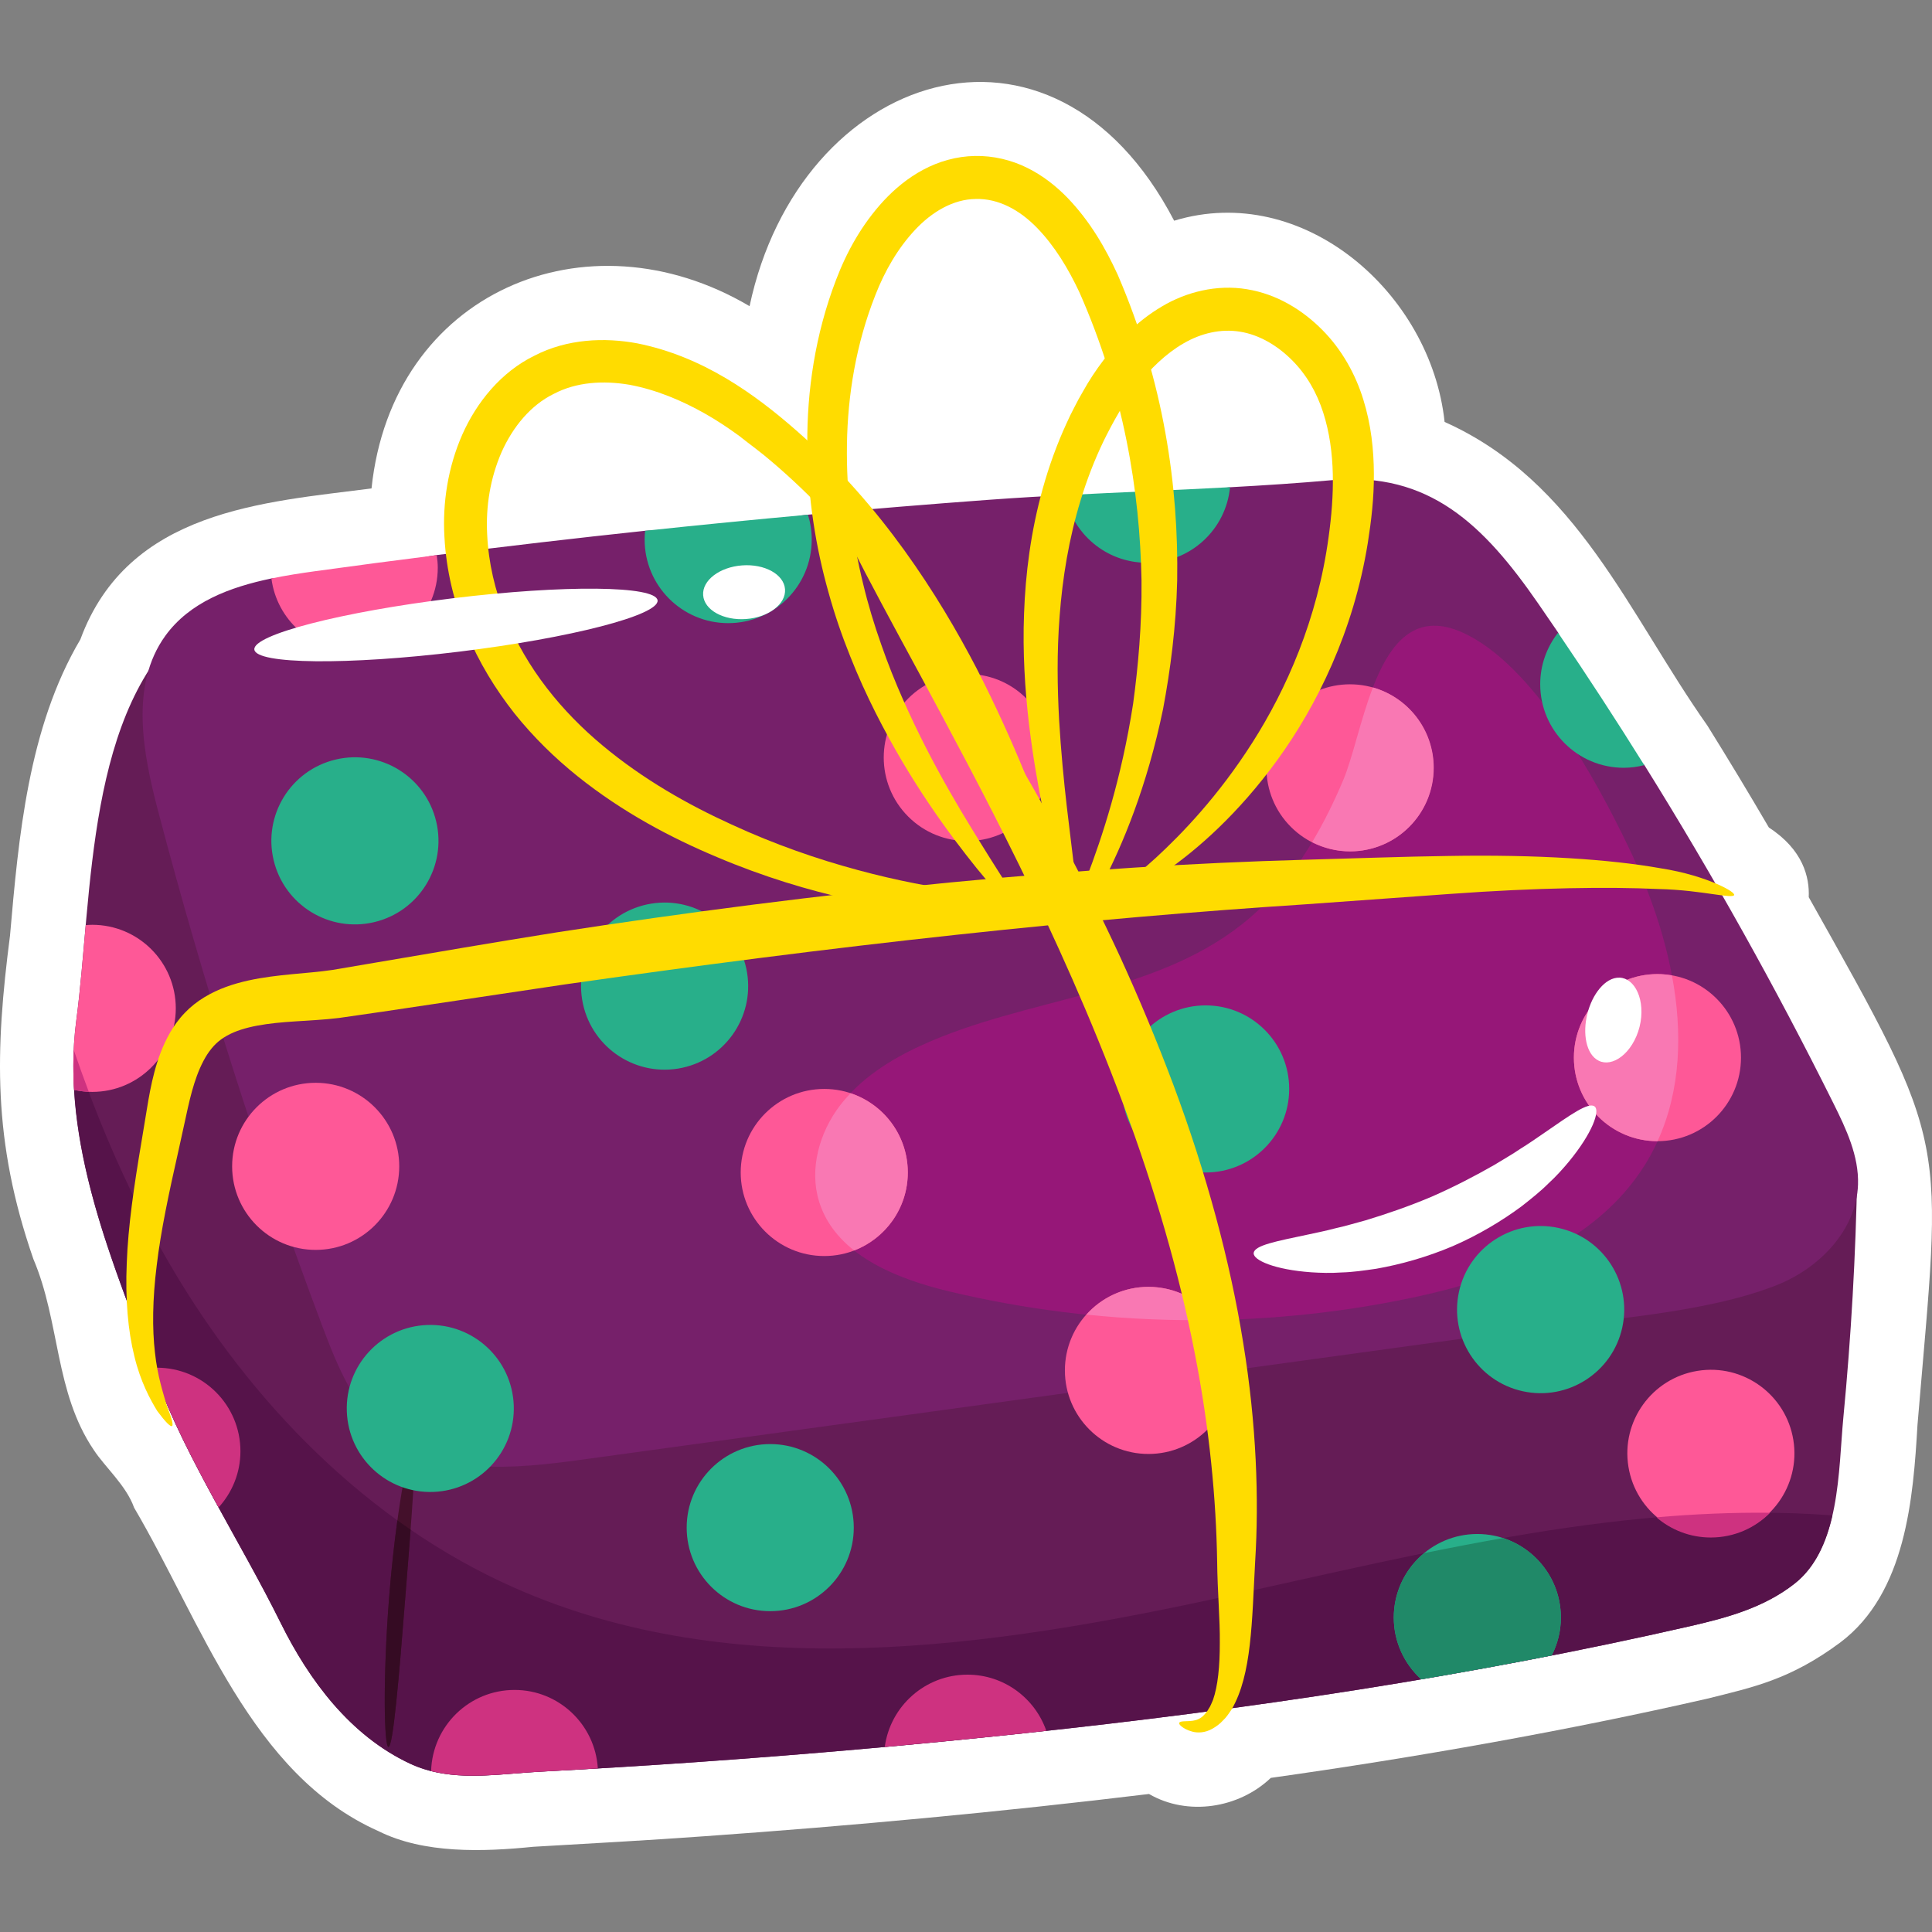
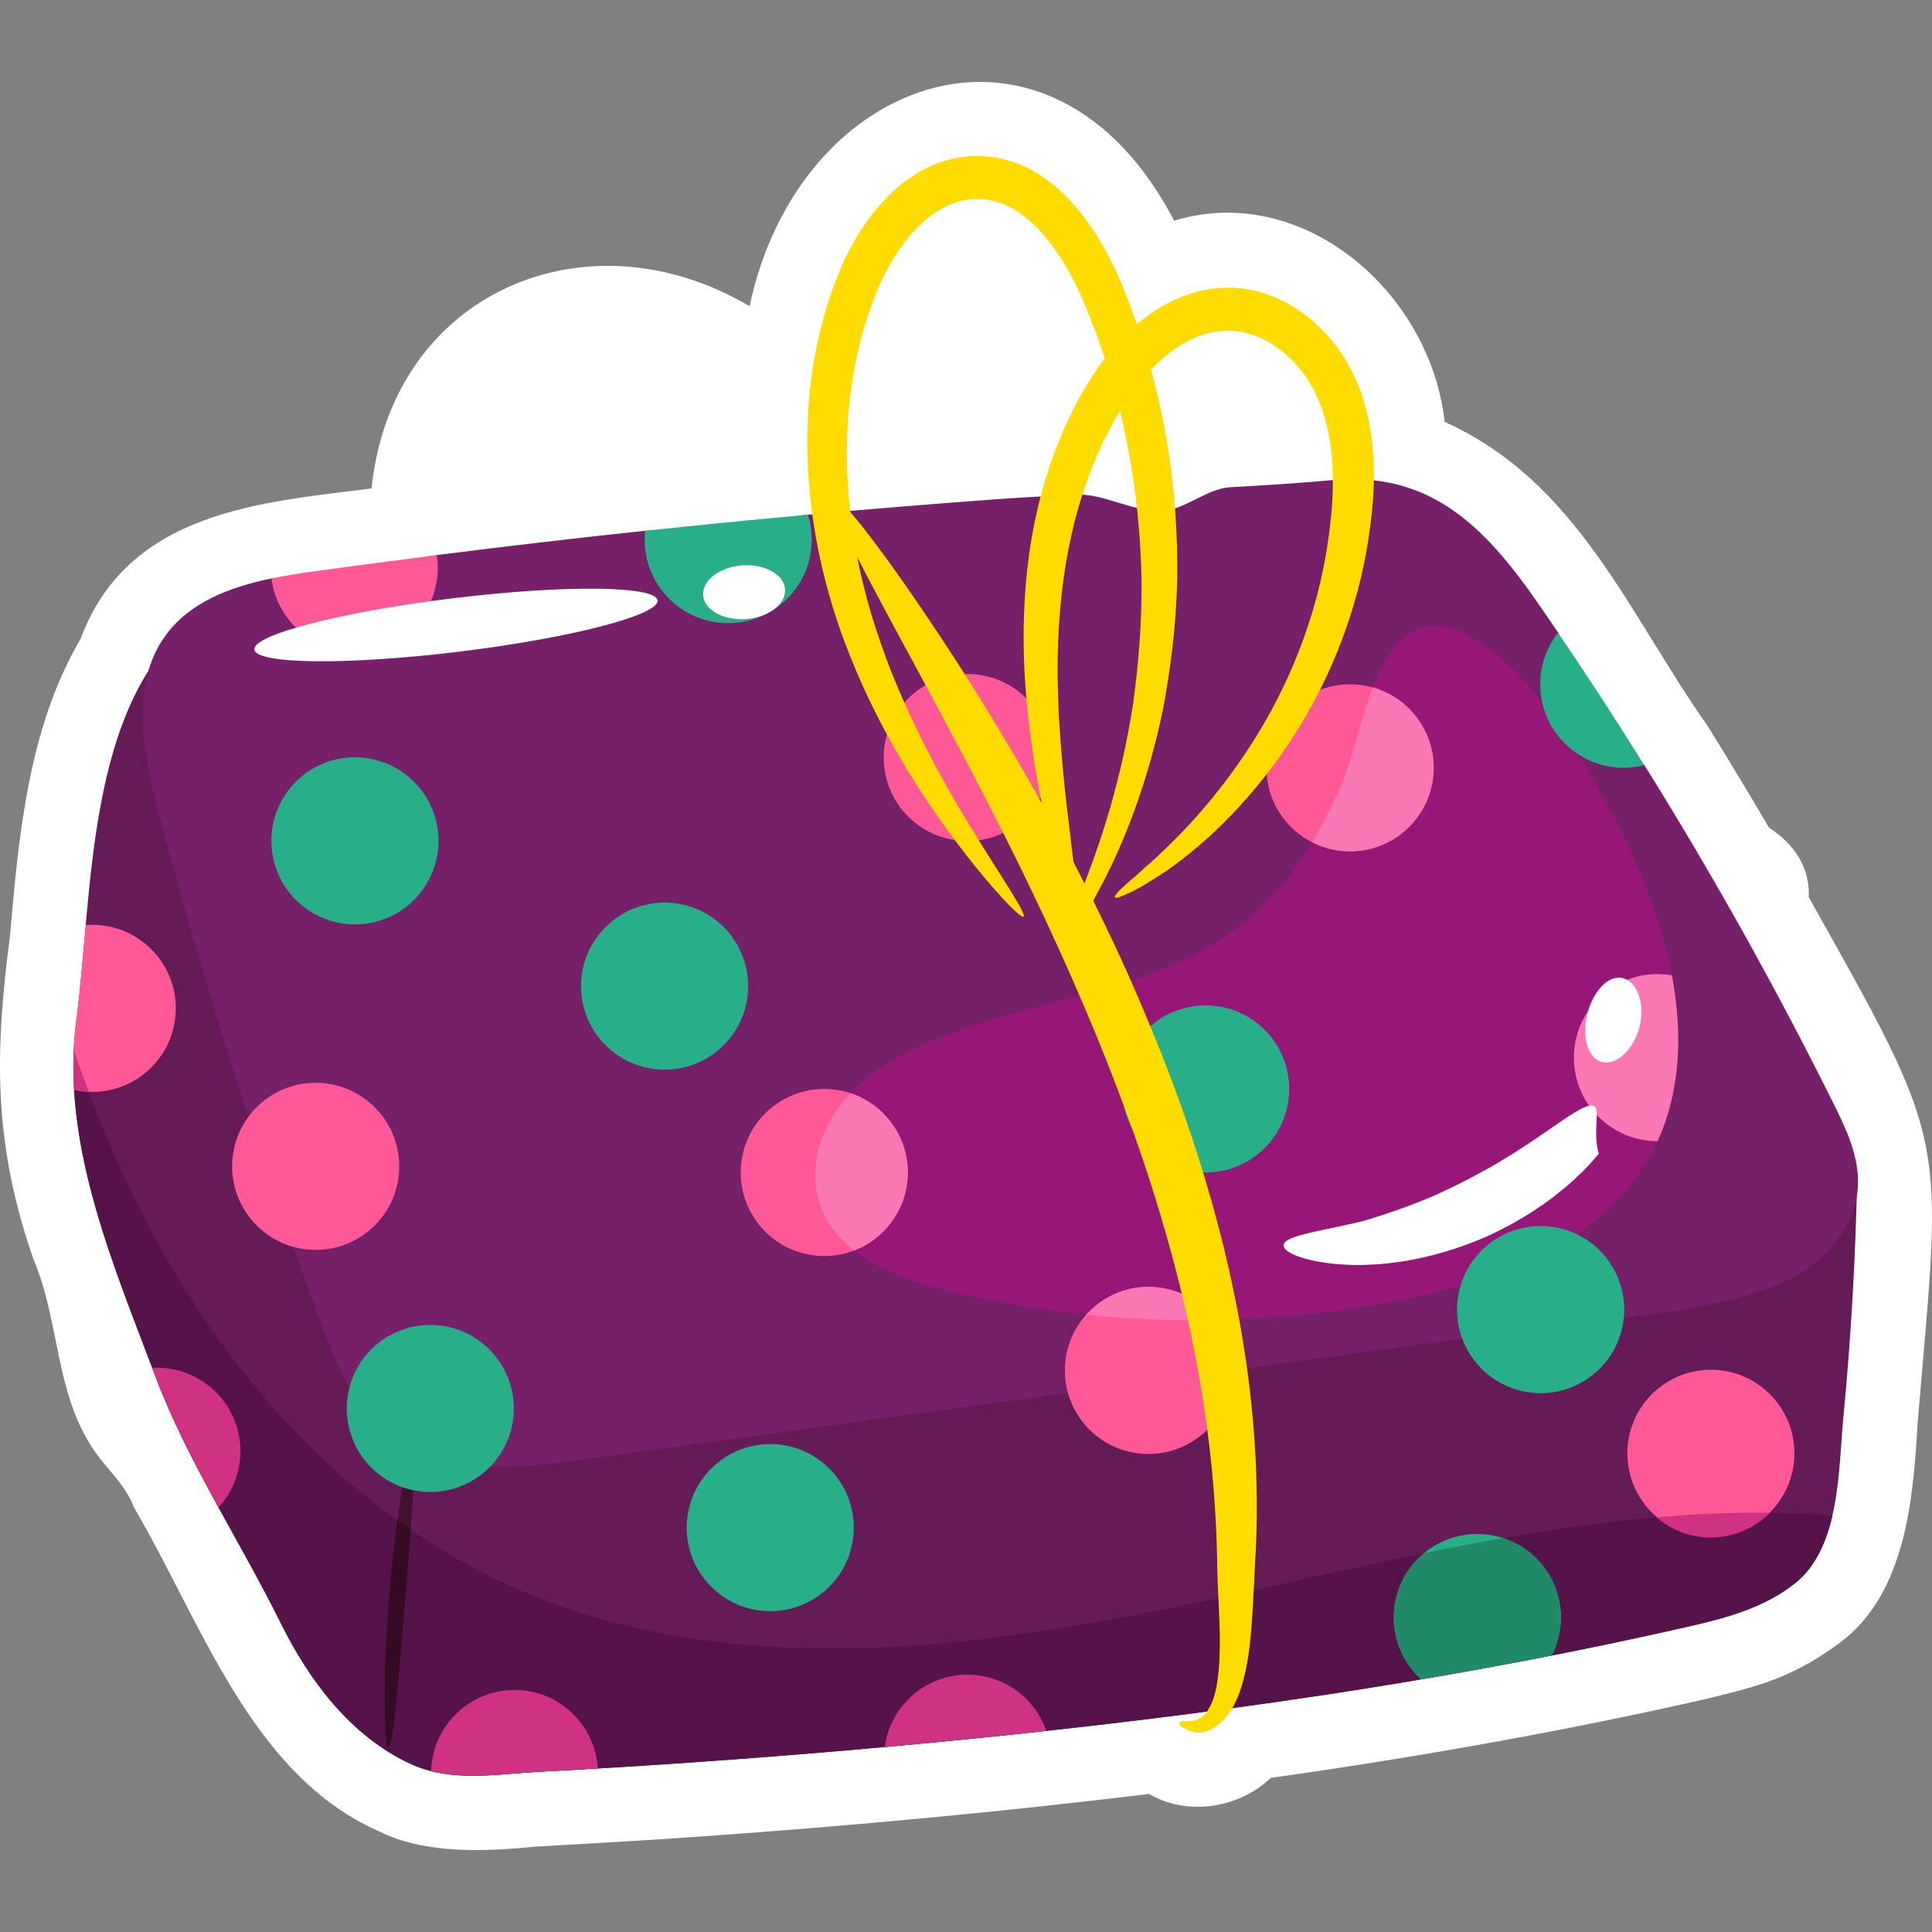
<svg xmlns="http://www.w3.org/2000/svg" version="1.1" id="Capa_1" x="0px" y="0px" viewBox="0 0 512 512" style="enable-background:new 0 0 512 512;" xml:space="preserve" width="512" height="512">
  <rect x="0" y="0" width="512" height="512" fill="#808080" stroke="none" />
  <g>
    <path style="fill:#FFFFFF;" d="M100.268,485.254c12.101,6.057,27.749,5.499,41.066,4.162c15.099-0.878,30.368-1.708,45.349-2.793   c38.857-2.742,78.833-6.47,117.813-11.199c10.218,5.923,23.779,3.837,32.285-4.268c38.877-5.467,78.841-12.578,115.584-20.973   c12.304-3.068,22.062-5.059,35.36-14.934l-0.002-0.002c17.424-13.12,19.301-38.358,20.433-57.649   c6.486-77.399,9.131-72.292-28.821-139.837c0.236-5.314-1.518-12.573-10.558-18.457c-5.313-9.104-10.784-18.155-16.291-26.999   c-20.962-29.74-34.498-64.751-69.65-80.487c-3.654-34.168-37.422-63.737-71.676-53.328C278.856-3.552,211.84,18.929,198.645,81.138   c-43.242-25.528-94.78-3.661-100.187,48.303c-28.408,3.685-64.507,5.62-77.162,40.019C7.459,192.832,4.91,222.064,2.652,247.952   c-3.921,30.378-4.7,54.304,6.19,85.7c7.126,16.759,5.613,35.266,16.015,50.617c2.948,4.51,8.596,9.399,10.687,15.291   C53.391,429.875,66.485,470.235,100.268,485.254z M29.529,333.34L29.529,333.34L29.529,333.34z" />
    <g>
      <g>
        <path style="fill:#651C56;" d="M51.005,164.498c-28.351,22.973-26.369,72.567-30.788,105.931     c-4.275,32.276,9.732,64.455,20.952,94.25c8.464,22.478,22.421,43.615,33.214,65.413c7.557,15.264,18.465,29.891,34.259,37.283     c10.866,5.086,22.896,2.75,34.539,2.138c14.048-0.738,28.089-1.599,42.121-2.583c28.733-2.016,57.43-4.548,86.072-7.594     c59.308-6.308,118.417-15.097,176.586-28.398c9.818-2.245,19.529-4.915,27.583-11.227c12.18-9.547,11.622-30.056,12.961-44.003     c2.066-21.506,3.293-43.093,3.678-64.695" />
      </g>
      <g>
        <g>
          <path style="fill:#56134A;" d="M447.961,430.939c9.818-2.245,19.529-4.915,27.582-11.227c5.52-4.327,8.411-10.912,10.06-18.111      c-53.309-4.075-107.593,9.813-160.433,21.374c-62.665,13.711-130.456,23.737-189.08-2.302      c-38.625-17.156-69.603-48.9-90.939-85.383c-10.545-18.033-18.874-37.202-25.586-56.985      c-1.322,29.62,11.297,59.004,21.603,86.374c8.464,22.478,22.421,43.615,33.214,65.413c7.557,15.264,18.465,29.891,34.26,37.283      c1.837,0.86,3.707,1.508,5.603,1.987c9.319,2.358,19.262,0.659,28.936,0.151c14.048-0.738,28.089-1.599,42.121-2.584      c28.733-2.015,57.43-4.547,86.072-7.594C330.684,453.029,389.792,444.239,447.961,430.939z" />
        </g>
      </g>
      <g>
        <path style="fill:#CE3280;" d="M136.358,447.851c-12.011,0-21.765,9.57-22.109,21.497c9.319,2.358,19.258,0.673,28.932,0.166     c5.084-0.267,10.167-0.569,15.25-0.868C157.731,457.048,148.132,447.851,136.358,447.851z" />
      </g>
      <g>
        <path style="fill:#CE3280;" d="M256.386,443.802c-11.212,0-20.454,8.342-21.916,19.153c12.311-1.118,24.614-2.31,36.906-3.618     c1.97-0.209,3.937-0.445,5.907-0.66C274.272,450.023,266.065,443.802,256.386,443.802z" />
      </g>
      <g>
        <path style="fill:#28AF8A;" d="M391.507,406.524c-12.229,0-22.141,9.913-22.141,22.141c0,6.489,2.809,12.308,7.257,16.358     c11.564-1.96,23.1-4.073,34.609-6.334c1.534-3.012,2.417-6.412,2.417-10.024C413.648,416.437,403.736,406.524,391.507,406.524z" />
      </g>
      <g>
        <ellipse transform="matrix(0.987 -0.16 0.16 0.987 -55.734 77.38)" style="fill:#FE5897;" cx="453.379" cy="385.316" rx="22.141" ry="22.141" />
      </g>
      <g>
        <path style="fill:#CE3280;" d="M41.575,362.454c-0.414,0-0.818,0.039-1.227,0.062c0.273,0.72,0.551,1.446,0.822,2.164     c4.474,11.881,10.488,23.385,16.753,34.812c3.588-3.935,5.794-9.151,5.794-14.896C63.716,372.367,53.803,362.454,41.575,362.454z     " />
      </g>
      <g>
        <path style="fill:#FE5897;" d="M46.586,267.224c0-12.229-9.913-22.142-22.141-22.142c-0.584,0-1.157,0.043-1.73,0.087     c-0.793,8.934-1.474,17.534-2.498,25.259c-0.813,6.14-0.958,12.277-0.593,18.395c1.553,0.345,3.163,0.542,4.82,0.542     C36.673,289.365,46.586,279.452,46.586,267.224z" />
      </g>
      <path style="fill:#CE3280;" d="M438.97,402.106c3.874,3.328,8.901,5.351,14.409,5.351c6.149,0,11.709-2.51,15.721-6.557    C459.077,400.79,449.028,401.235,438.97,402.106z" />
      <path style="fill:#208968;" d="M369.366,428.666c0,6.489,2.809,12.308,7.257,16.358c11.564-1.96,23.1-4.073,34.609-6.334    c1.534-3.012,2.417-6.412,2.417-10.024c0-9.85-6.437-18.188-15.33-21.063c-6.978,1.229-13.951,2.574-20.912,3.993    C372.496,415.657,369.366,421.795,369.366,428.666z" />
      <path style="fill:#CE3280;" d="M23.529,289.339c-1.374-3.657-2.707-7.33-3.963-11.033c-0.157,3.513-0.112,7.022,0.097,10.525    C20.916,289.107,22.207,289.281,23.529,289.339z" />
      <g>
        <circle style="fill:#28AF8A;" cx="204.119" cy="404.836" r="22.141" />
      </g>
      <g>
        <path style="fill:#76206A;" d="M153.795,386.878c55.412-7.615,110.824-15.23,166.236-22.845     c28.21-3.877,56.419-7.754,84.629-11.63c20.317-2.791,47.305-4.333,66.258-11.86c11.215-4.454,21.07-14.549,21.475-26.61     c0.253-7.562-3.123-14.719-6.493-21.493c-15.261-30.675-31.995-60.616-50.122-89.689c-5.756-5.131-12.805-11.498-16.509-17.195     c-3.904-6.004-4.016-10.415-6.333-17.894c-1.761-2.593-3.533-5.178-5.317-7.755c-14.402-20.809-28.857-34.957-54.499-32.671     c-9.025,0.805-18.08,1.395-27.149,1.887c-6.01,0.326-12.027,5.992-18.045,6.265c-7.685,0.349-15.372-4.702-23.051-4.315     c-7.63,0.384-15.252,0.822-22.857,1.382c-15.977,1.176-31.944,2.49-47.898,3.94c-8.473,0.77-16.942,5.679-25.407,6.526     c-5.919,0.593-11.837-2.895-17.752-2.265c-18.43,1.964-36.841,4.112-55.228,6.442c-10.785,1.367-17.35,7.409-28.119,8.902     c-3.77,0.523-11.856-3.498-15.681-2.703c-11.051,2.298-21.681,6.291-28.123,15.201c-9.395,12.995-5.988,30.919-1.911,46.428     c12.144,46.19,26.667,91.754,43.493,136.451c3.96,10.519,8.396,21.482,17.126,28.561     C116.32,391.132,136.189,389.298,153.795,386.878z" />
      </g>
      <g>
        <g>
          <path style="fill:#44102B;" d="M102.938,462.955c1.222,0.05,2.743-17.656,4.454-39.434c1.732-21.773,3.187-39.467,1.98-39.626      c-1.133-0.155-4.498,17.369-6.242,39.286C101.409,445.096,101.802,462.912,102.938,462.955z" />
        </g>
      </g>
      <path style="fill:#350B23;" d="M105.314,402.921c-0.814,5.904-1.592,12.828-2.183,20.26c-1.721,21.914-1.328,39.731-0.192,39.774    c1.223,0.05,2.743-17.656,4.454-39.434c0.52-6.54,1.015-12.706,1.42-18.145C107.637,404.571,106.47,403.754,105.314,402.921z" />
      <g>
        <g>
          <path style="fill:#961778;" d="M431.529,224.393c-8.467-17.627-25.136-48.424-44.085-56.832      c-22.407-9.942-25.646,25.388-31.506,39.255c-6.122,14.482-14.352,28.293-26.85,38.164      c-23.928,18.897-57.365,19.392-85.069,32.124c-8.167,3.754-16.007,8.74-21.44,15.9c-5.434,7.161-8.16,16.778-5.526,25.373      c4.309,14.061,20.32,20.484,34.625,23.895c40.062,9.552,82.241,10.115,122.544,1.636c23.876-5.023,48.919-14.587,61.772-35.325      C451.452,283.638,444.236,250.846,431.529,224.393z" />
        </g>
      </g>
      <g>
        <path style="fill:#FE5897;" d="M93.873,172.611c12.229,0,22.141-9.913,22.141-22.141c0-1.141-0.113-2.253-0.28-3.348     c-10.785,1.367-21.565,2.774-32.333,4.267c-3.77,0.523-7.644,1.118-11.469,1.914C73.326,164.19,82.606,172.611,93.873,172.611z" />
      </g>
      <g>
        <path style="fill:#28AF8A;" d="M192.976,165.139c12.228,0,22.141-9.913,22.141-22.141c0-2.296-0.35-4.51-0.998-6.592     c-14.397,1.309-28.784,2.725-43.159,4.257c-0.08,0.768-0.125,1.546-0.125,2.335C170.835,155.226,180.748,165.139,192.976,165.139     z" />
      </g>
      <g>
        <ellipse transform="matrix(0.973 -0.231 0.231 0.973 -48.863 27.677)" style="fill:#28AF8A;" cx="93.973" cy="222.882" rx="22.141" ry="22.141" />
      </g>
      <g>
        <path style="fill:#FE5897;" d="M83.659,286.953c-12.229,0-22.142,9.913-22.142,22.141c0,12.229,9.913,22.141,22.142,22.141     c12.228,0,22.141-9.913,22.141-22.141C105.8,296.866,95.887,286.953,83.659,286.953z" />
      </g>
      <g>
        <ellipse transform="matrix(0.987 -0.161 0.161 0.987 -39.699 31.665)" style="fill:#28AF8A;" cx="176.03" cy="261.405" rx="22.142" ry="22.141" />
      </g>
      <g>
        <ellipse transform="matrix(0.999 -0.037 0.037 0.999 -13.916 4.546)" style="fill:#28AF8A;" cx="114.249" cy="373.309" rx="22.141" ry="22.141" />
      </g>
      <g>
        <circle style="fill:#FE5897;" cx="218.436" cy="310.721" r="22.141" />
      </g>
      <g>
        <path style="fill:#28AF8A;" d="M319.508,266.438c-12.229,0-22.141,9.913-22.141,22.142c0,12.228,9.913,22.141,22.141,22.141     c12.228,0,22.141-9.913,22.141-22.141C341.649,276.351,331.736,266.438,319.508,266.438z" />
      </g>
      <g>
        <ellipse transform="matrix(0.215 -0.977 0.977 0.215 -18.728 671.184)" style="fill:#28AF8A;" cx="408.172" cy="347.243" rx="22.141" ry="22.141" />
      </g>
      <g>
-         <circle style="fill:#FE5897;" cx="439.24" cy="280.283" r="22.141" />
-       </g>
+         </g>
      <g>
        <path style="fill:#FE5897;" d="M304.349,341.033c-12.229,0-22.141,9.913-22.141,22.141c0,12.229,9.913,22.142,22.141,22.142     c12.228,0,22.141-9.913,22.141-22.142C326.49,350.946,316.577,341.033,304.349,341.033z" />
      </g>
      <g>
        <ellipse transform="matrix(0.707 -0.707 0.707 0.707 -66.851 240.088)" style="fill:#FE5897;" cx="256.386" cy="200.741" rx="22.141" ry="22.141" />
      </g>
      <g>
        <ellipse transform="matrix(0.707 -0.707 0.707 0.707 -39.074 312.608)" style="fill:#FE5897;" cx="357.815" cy="203.47" rx="22.141" ry="22.141" />
      </g>
      <path style="fill:#F978B3;" d="M240.577,310.721c0-9.788-6.359-18.078-15.165-21.002c-0.995,1.048-1.956,2.128-2.834,3.285    c-5.434,7.161-8.16,16.778-5.526,25.373c1.643,5.361,4.99,9.609,9.292,13.006C234.661,328.196,240.577,320.159,240.577,310.721z" />
      <path style="fill:#F978B3;" d="M321.972,349.81c-4.044-5.324-10.422-8.777-17.623-8.777c-6.538,0-12.396,2.851-16.449,7.357    C299.215,349.55,310.599,350.026,321.972,349.81z" />
      <path style="fill:#F978B3;" d="M363.835,182.179c-3.317,8.628-5.362,18.639-7.897,24.636c-2.374,5.616-5.071,11.127-8.205,16.351    c3.026,1.552,6.447,2.445,10.082,2.445c12.228,0,22.141-9.913,22.141-22.141C379.956,193.331,373.133,184.804,363.835,182.179z" />
      <path style="fill:#F978B3;" d="M417.099,280.283c0,12.228,9.913,22.141,22.141,22.141c0.011,0,0.021-0.002,0.032-0.002    c6.168-13.504,6.654-28.796,3.809-43.926c-1.25-0.219-2.528-0.355-3.84-0.355C427.012,258.142,417.099,268.055,417.099,280.283z" />
      <g>
        <path style="fill:#28AF8A;" d="M430.314,203.47c1.877,0,3.689-0.259,5.43-0.699c-7.385-11.844-15.004-23.539-22.845-35.086     c-2.951,3.762-4.726,8.491-4.726,13.643C408.172,193.557,418.085,203.47,430.314,203.47z" />
      </g>
      <g>
-         <path style="fill:#28AF8A;" d="M303.935,149.136c11.514,0,20.968-8.79,22.034-20.024c-14.575,0.791-29.183,1.347-43.762,2.107     C284.181,141.425,293.153,149.136,303.935,149.136z" />
-       </g>
+         </g>
      <g>
        <g>
          <g>
            <g>
              <path style="fill:#FFDC00;" d="M295.444,237.808c0.209,0.333,1.523-0.084,3.862-1.204c1.156-0.579,2.626-1.252,4.233-2.244        c1.605-0.994,3.445-2.171,5.507-3.524c8.081-5.573,19.061-15.08,29.513-29.501c10.401-14.334,20.131-33.92,23.926-57.466        c0.921-5.866,1.656-11.931,1.606-18.318c-0.026-6.36-0.731-13.037-2.801-19.661c-2.009-6.578-5.647-13.222-10.856-18.448        c-5.164-5.226-11.98-9.492-19.98-10.793c-8.019-1.347-16.172,0.763-22.515,4.553c-6.415,3.783-11.373,8.873-15.476,14.211        c-2.037,2.67-3.897,5.5-5.448,8.301c-0.812,1.392-1.595,2.79-2.299,4.218c-0.738,1.412-1.447,2.827-2.079,4.267        c-2.628,5.716-4.687,11.51-6.288,17.245c-3.21,11.483-4.587,22.698-4.965,33.129c-0.4,10.449,0.261,20.121,1.254,28.837        c2.077,17.443,5.377,31.141,7.811,40.53c2.491,9.381,4.299,14.459,5.062,14.31c0.782-0.153,0.441-5.542-0.702-15.139        c-1.089-9.594-3.142-23.402-4.138-40.389c-0.457-8.488-0.626-17.776,0.152-27.615c0.752-9.835,2.396-20.264,5.61-30.72        c1.602-5.224,3.592-10.448,6.056-15.551c2.503-5.071,5.339-10.181,8.826-14.613c3.494-4.451,7.626-8.504,12.327-11.218        c4.675-2.725,9.905-3.928,14.961-3.106c5.088,0.797,9.94,3.685,13.768,7.521c3.882,3.88,6.573,8.591,8.275,13.859        c3.396,10.526,2.952,22.195,1.45,33.025c-2.937,21.782-11.217,40.419-20.214,54.51c-9.03,14.17-18.632,24.124-25.614,30.559        c-1.785,1.568-3.363,2.985-4.72,4.24c-1.358,1.253-2.593,2.205-3.523,3.08C296.14,236.406,295.235,237.475,295.444,237.808z" />
            </g>
          </g>
          <g>
            <g>
-               <path style="fill:#FFDC00;" d="M297.436,239.453c-0.086-0.862-6.959-0.659-19.219-1.167        c-12.227-0.593-29.985-2.032-50.986-7.741c-10.487-2.825-21.76-6.693-33.318-12.021        c-11.564-5.265-23.432-11.965-34.187-20.931c-10.74-8.919-20.192-20.387-25.737-34.203        c-2.803-6.853-4.535-14.229-4.882-21.722c-0.406-7.521,0.834-14.999,3.815-21.85c3.018-6.753,7.757-12.462,13.813-15.428        c6.026-3.178,13.152-3.602,20.113-2.417c6.99,1.301,13.79,4.122,20.041,7.674c3.139,1.775,6.113,3.757,8.996,5.863        c2.833,2.259,5.76,4.338,8.437,6.661c21.714,18.381,36.491,40.148,47.48,58.956c10.866,18.995,18.276,35.262,23.502,46.455        c5.193,11.219,8.199,17.415,8.971,17.126c0.702-0.262-0.894-6.973-4.85-18.773c-3.994-11.778-10.331-28.705-20.553-48.683        c-5.171-9.95-11.43-20.608-19.206-31.402c-7.778-10.775-17.144-21.677-28.501-31.65        c-11.174-9.801-24.906-19.735-42.295-23.213c-8.612-1.6-18.57-1.225-27.264,3.285c-8.828,4.317-15.302,12.333-19.108,20.925        c-3.802,8.646-5.242,18.105-4.722,27.002c0.456,8.949,2.581,17.569,5.876,25.425c3.246,7.894,7.657,15.039,12.678,21.426        c5.086,6.356,10.769,11.872,16.734,16.666c11.963,9.572,24.776,16.328,37.041,21.461c12.274,5.195,24.185,8.772,35.206,11.197        c22.076,4.906,40.47,5.118,52.943,4.348C290.775,241.861,297.516,240.154,297.436,239.453z" />
-             </g>
+               </g>
          </g>
          <g>
            <g>
              <path style="fill:#FFDC00;" d="M282.026,249.297c0.341,0.196,1.42-1.011,3.174-3.512c0.877-1.251,1.922-2.825,3.128-4.708        c1.191-1.891,2.343-4.189,3.729-6.742c5.384-10.252,11.941-25.953,16.172-46.455c1.929-10.264,3.435-21.662,3.738-33.996        c0.202-12.323-0.665-25.544-3.138-39.232c-2.464-13.714-6.553-27.743-12.617-41.828c-3.248-7.087-7.31-14.147-13.267-20.355        c-2.987-3.074-6.515-5.915-10.708-7.984c-4.172-2.08-9.025-3.25-13.859-3.15c-4.857,0.071-9.638,1.456-13.706,3.642        c-4.094,2.183-7.542,5.073-10.469,8.207c-5.825,6.311-9.823,13.573-12.631,20.965c-5.57,14.516-7.721,29.498-7.627,43.548        c0.079,14.081,2.246,27.316,5.604,39.243c1.643,5.982,3.611,11.634,5.743,16.941c2.096,5.327,4.391,10.31,6.734,14.973        c9.418,18.662,19.519,32.148,26.721,41.137c7.298,8.946,11.906,13.382,12.495,12.919c0.65-0.508-2.78-5.877-8.889-15.506        c-6.015-9.662-14.894-23.592-23.034-41.987c-2.027-4.596-4.004-9.465-5.788-14.622c-1.823-5.147-3.482-10.563-4.834-16.244        c-2.783-11.341-4.452-23.779-4.246-36.788c0.188-12.989,2.395-26.591,7.536-39.575c2.46-6.332,5.949-12.389,10.491-17.246        c4.527-4.85,10.188-8.151,16.105-8.208c5.964-0.167,11.624,2.879,16.251,7.662c4.641,4.762,8.298,10.823,11.221,17.073        c5.719,12.934,9.874,26.28,12.457,39.161c2.618,12.911,3.79,25.445,4.001,37.201c0.109,11.767-0.877,22.715-2.226,32.659        c-3.067,19.855-8.242,35.449-12.276,46.019c-1.046,2.631-1.861,5.033-2.714,7.047c-0.868,2.007-1.577,3.726-2.119,5.136        C282.096,247.514,281.685,249.102,282.026,249.297z" />
            </g>
          </g>
        </g>
        <g>
          <g>
            <g>
-               <path style="fill:#FFDC00;" d="M459.559,237.201c0.16-0.45-1.384-1.561-4.646-2.981c-3.237-1.395-8.322-3.118-14.985-4.144        c-13.152-2.332-32.527-3.659-56.209-3.234c-11.848,0.156-24.741,0.649-38.535,1.021c-13.898,0.382-28.739,1.059-44.338,2.046        c-31.198,1.97-65.412,5.255-101.163,9.818c-17.876,2.278-35.29,4.76-52.074,7.349c-16.769,2.669-32.907,5.45-48.286,8.06        c-3.775,0.641-7.506,1.275-11.19,1.901c-3.386,0.51-7.071,0.778-10.816,1.143c-3.754,0.365-7.605,0.805-11.516,1.666        c-3.895,0.866-7.918,2.163-11.666,4.447c-1.862,1.131-3.639,2.517-5.175,4.135c-1.526,1.57-2.893,3.488-3.847,5.149        c-2,3.468-3.258,7.039-4.172,10.436c-0.911,3.406-1.489,6.677-1.991,9.769c-0.499,3.021-0.989,5.982-1.469,8.882        c-1.966,11.622-3.54,22.407-3.888,32.031c-0.426,9.609,0.339,18.045,2.014,24.724c1.605,6.716,4.219,11.495,6.081,14.531        c2.163,2.913,3.494,4.223,3.899,3.958c0.416-0.271-0.095-2.104-1.326-5.234c-0.943-3.275-2.53-7.938-3.196-14.245        c-0.731-6.278-0.665-14.071,0.471-23.102c1.064-9.042,3.243-19.265,5.837-30.734c0.635-2.896,1.284-5.852,1.946-8.867        c0.631-2.963,1.302-5.873,2.182-8.641c0.878-2.764,1.967-5.377,3.412-7.644c1.473-2.219,2.955-3.698,5.24-4.977        c4.476-2.523,11.05-3.344,18.187-3.794c3.602-0.248,7.395-0.401,11.528-0.904c3.815-0.55,7.677-1.108,11.585-1.672        c15.402-2.303,31.518-4.712,48.208-7.208c16.728-2.388,34.058-4.758,51.824-7.022c35.532-4.534,69.447-8.189,100.344-10.86        c15.448-1.337,30.142-2.448,43.903-3.336c13.708-0.984,26.553-1.907,38.4-2.757c23.365-1.697,42.184-1.916,55.211-1.318        c6.466,0.151,11.362,0.912,14.786,1.39C457.531,237.477,459.391,237.678,459.559,237.201z" />
-             </g>
+               </g>
          </g>
          <g>
            <g>
              <path style="fill:#FFDC00;" d="M312.5,456.583c-0.076,0.232,0.14,0.564,0.666,0.979c0.522,0.4,1.347,0.945,2.797,1.331        c1.399,0.384,3.382,0.361,5.361-0.777c1.019-0.593,1.94-1.249,2.76-2.156c0.939-0.865,1.599-1.911,2.359-3.032        c5.32-9.169,5.324-23.338,6.185-39.079c1.04-16.508,0.365-36.349-3.158-57.953c-3.461-21.609-9.737-44.906-18.516-68.427        c-4.414-11.748-9.141-23.041-14.053-33.774c-4.945-10.717-10.062-20.873-15.131-30.429        c-10.223-19.067-20.296-35.697-29.165-49.363c-17.779-27.31-30.251-43.136-31.851-42.127        c-1.73,1.087,7.752,18.857,23.182,47.265c15.266,28.452,36.6,67.656,53.66,113.394c8.523,22.84,14.926,45.145,18.947,65.767        c4.077,20.615,5.744,39.515,6.011,55.415c0.087,8.359,0.782,15.529,0.708,21.745c0.012,6.205-0.517,11.444-1.798,15.119        c-0.379,0.839-0.684,1.718-1.134,2.329c-0.374,0.717-0.898,1.302-1.29,1.725c-0.872,0.931-2,1.365-2.952,1.48        c-0.927,0.139-1.848,0.102-2.494,0.155C312.954,456.221,312.578,456.348,312.5,456.583z" />
            </g>
          </g>
        </g>
      </g>
      <g>
        <g>
          <g>
            <path style="fill:#FFFFFF;" d="M174.262,159.1c-0.477-3.906-24.784-4.152-54.292-0.549       c-29.507,3.603-53.041,9.69-52.564,13.597c0.477,3.906,24.784,4.152,54.291,0.549       C151.205,169.094,174.739,163.006,174.262,159.1z" />
          </g>
        </g>
        <g>
          <g>
            <path style="fill:#FFFFFF;" d="M208.04,156.14c-0.29-3.925-5.382-6.748-11.373-6.306c-5.992,0.442-10.614,3.982-10.325,7.907       c0.29,3.925,5.382,6.748,11.373,6.306C203.707,163.605,208.329,160.065,208.04,156.14z" />
          </g>
        </g>
      </g>
      <g>
        <g>
          <g>
-             <path style="fill:#FFFFFF;" d="M422.602,293.236c-1.621-1.282-6.357,2.169-13.661,7.199c-1.837,1.253-3.803,2.643-6.007,3.998       c-2.119,1.46-4.524,2.803-6.966,4.312c-4.998,2.851-10.565,5.77-16.614,8.412c-6.079,2.571-12.028,4.601-17.536,6.266       c-2.774,0.733-5.404,1.554-7.921,2.087c-2.5,0.667-4.861,1.137-7.034,1.608c-8.676,1.839-14.438,2.9-14.623,4.959       c-0.189,1.847,5.486,4.407,15.294,5.096c2.443,0.158,5.135,0.242,8.009,0.04c2.895-0.069,5.943-0.516,9.166-0.98       c6.398-1.125,13.344-3.045,20.274-5.983c6.9-3.007,13.073-6.726,18.292-10.594c2.555-2.02,4.976-3.924,7.018-5.977       c2.125-1.946,3.916-3.957,5.483-5.839C422.024,300.25,424.072,294.37,422.602,293.236z" />
+             <path style="fill:#FFFFFF;" d="M422.602,293.236c-1.621-1.282-6.357,2.169-13.661,7.199c-1.837,1.253-3.803,2.643-6.007,3.998       c-2.119,1.46-4.524,2.803-6.966,4.312c-4.998,2.851-10.565,5.77-16.614,8.412c-6.079,2.571-12.028,4.601-17.536,6.266       c-2.5,0.667-4.861,1.137-7.034,1.608c-8.676,1.839-14.438,2.9-14.623,4.959       c-0.189,1.847,5.486,4.407,15.294,5.096c2.443,0.158,5.135,0.242,8.009,0.04c2.895-0.069,5.943-0.516,9.166-0.98       c6.398-1.125,13.344-3.045,20.274-5.983c6.9-3.007,13.073-6.726,18.292-10.594c2.555-2.02,4.976-3.924,7.018-5.977       c2.125-1.946,3.916-3.957,5.483-5.839C422.024,300.25,424.072,294.37,422.602,293.236z" />
          </g>
        </g>
        <g>
          <g>
            <path style="fill:#FFFFFF;" d="M429.221,259.087c-1.975-0.073-3.786,1.096-5.256,2.83c-1.47,1.751-2.626,4.069-3.29,6.741       c-0.671,2.67-0.742,5.259-0.269,7.496c0.481,2.222,1.529,4.105,3.306,4.97c1.759,0.857,3.964,0.453,6.02-1.153       c2.051-1.588,3.903-4.398,4.769-7.856c0.863-3.46,0.552-6.811-0.511-9.177C432.931,260.552,431.177,259.159,429.221,259.087z" />
          </g>
        </g>
      </g>
    </g>
  </g>
</svg>